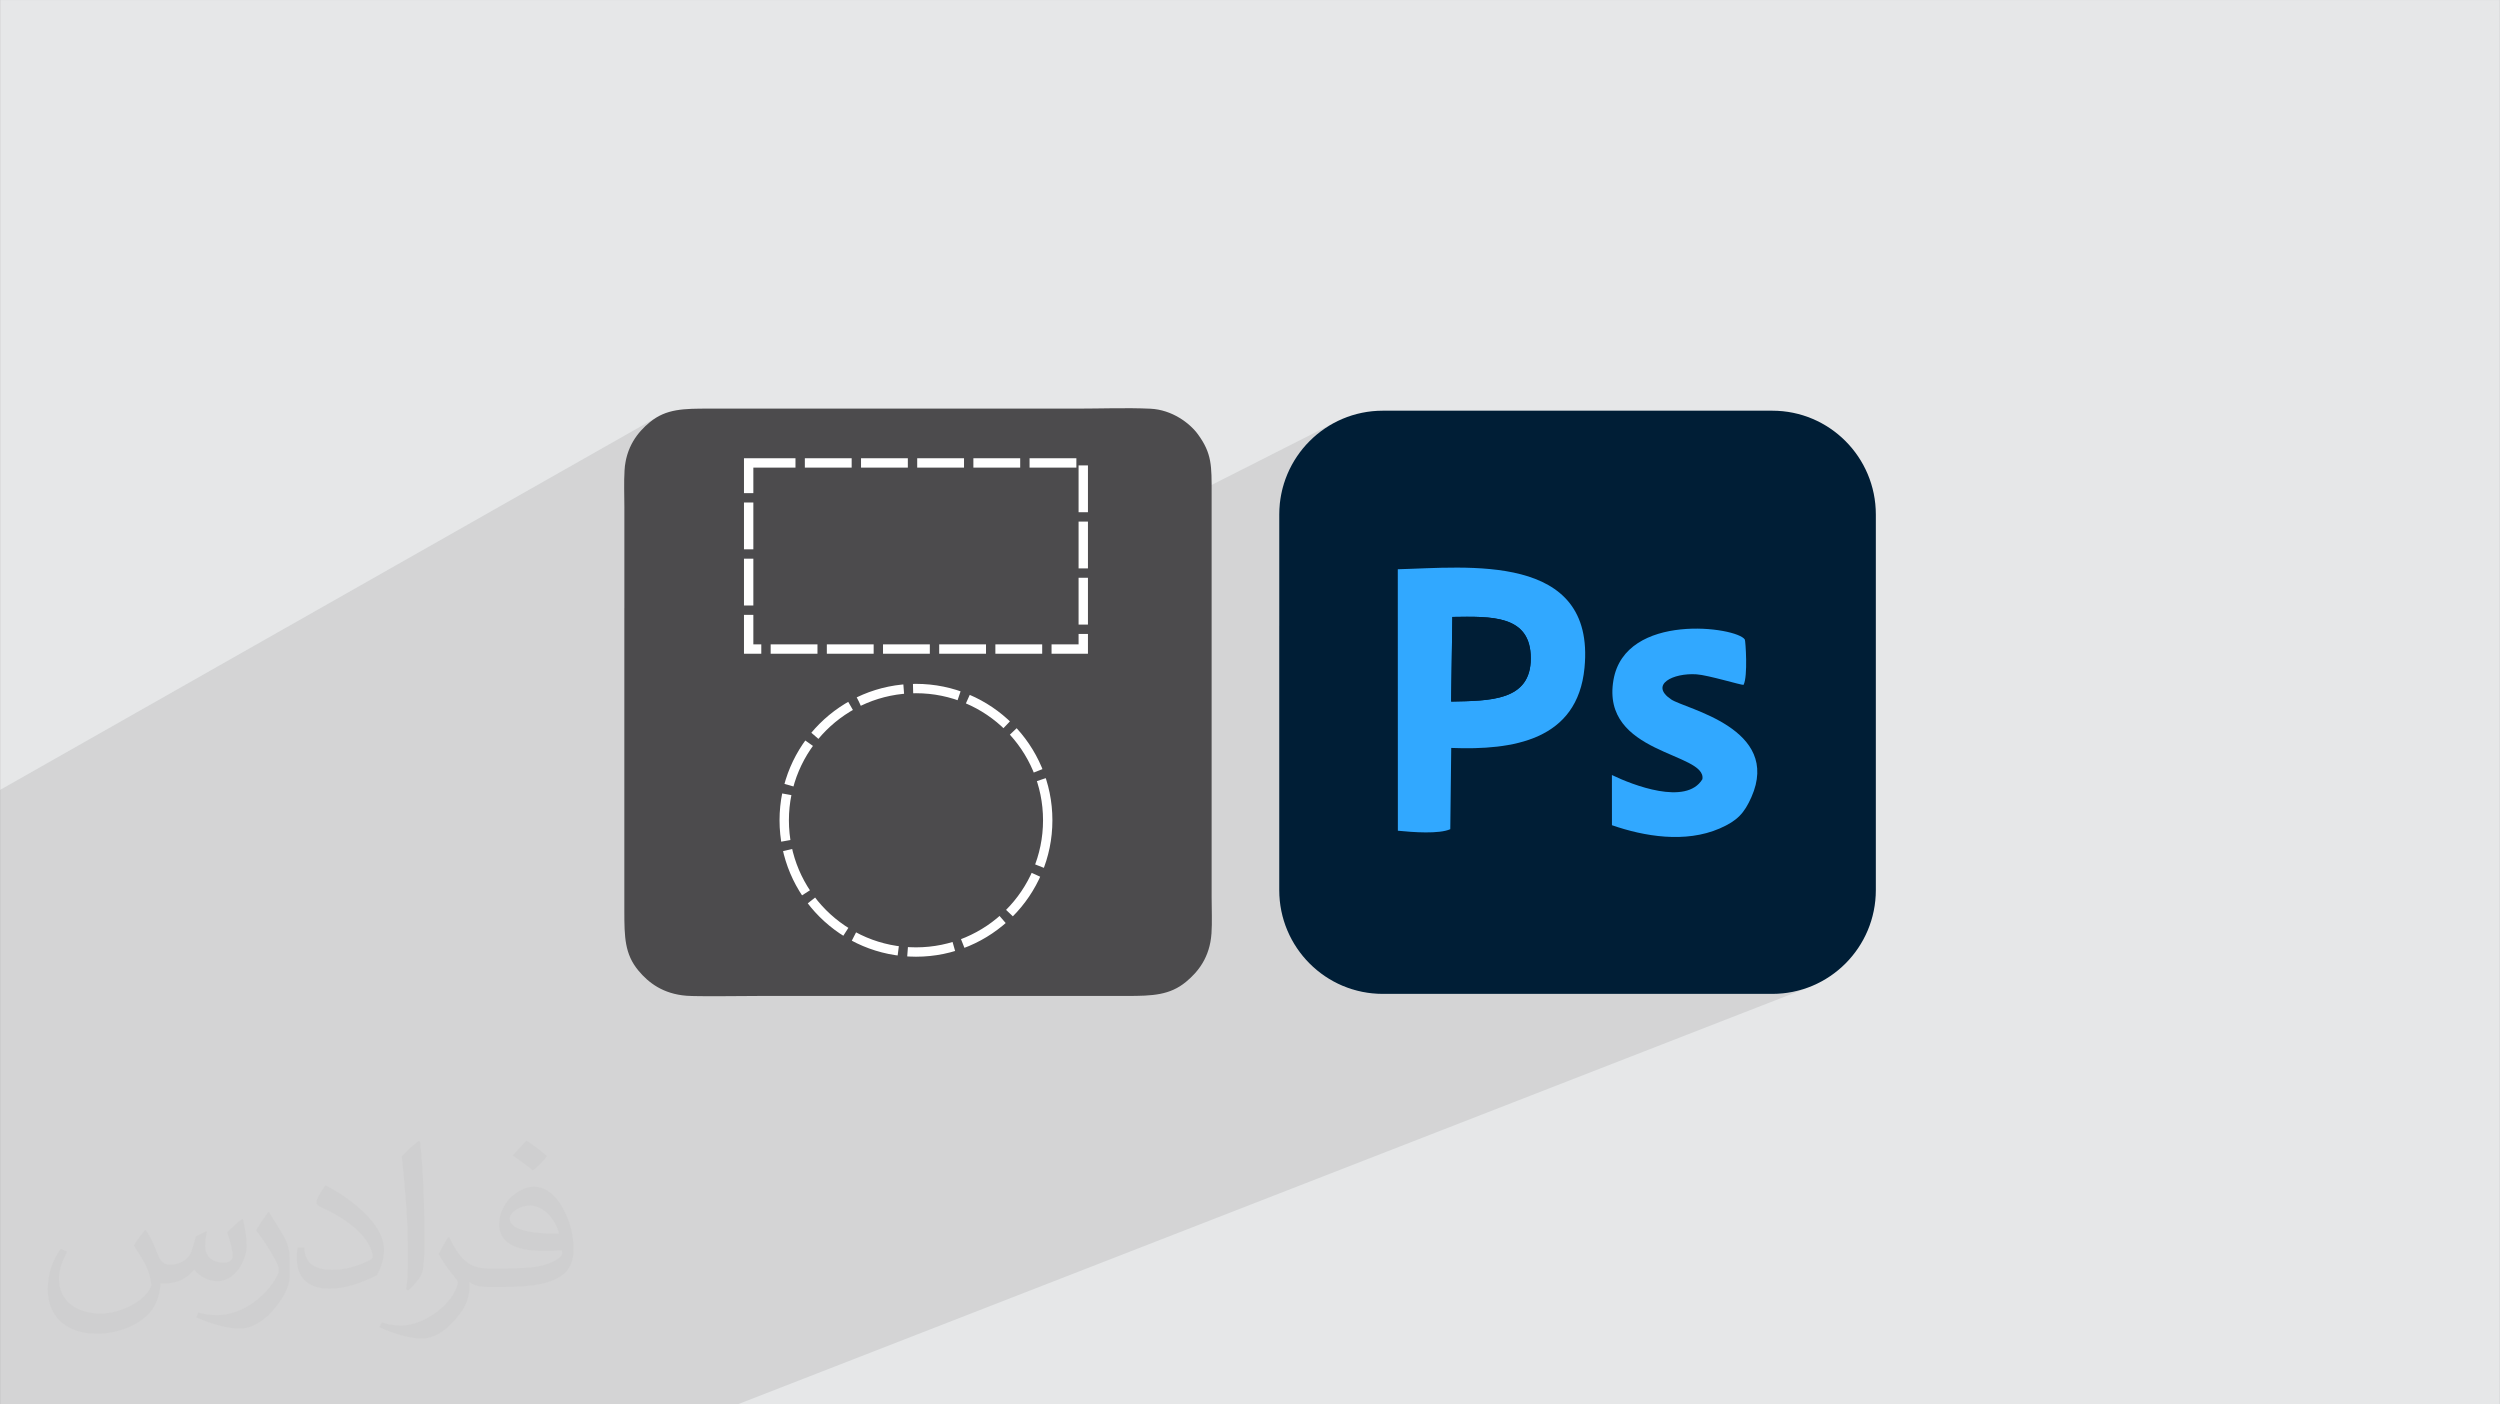
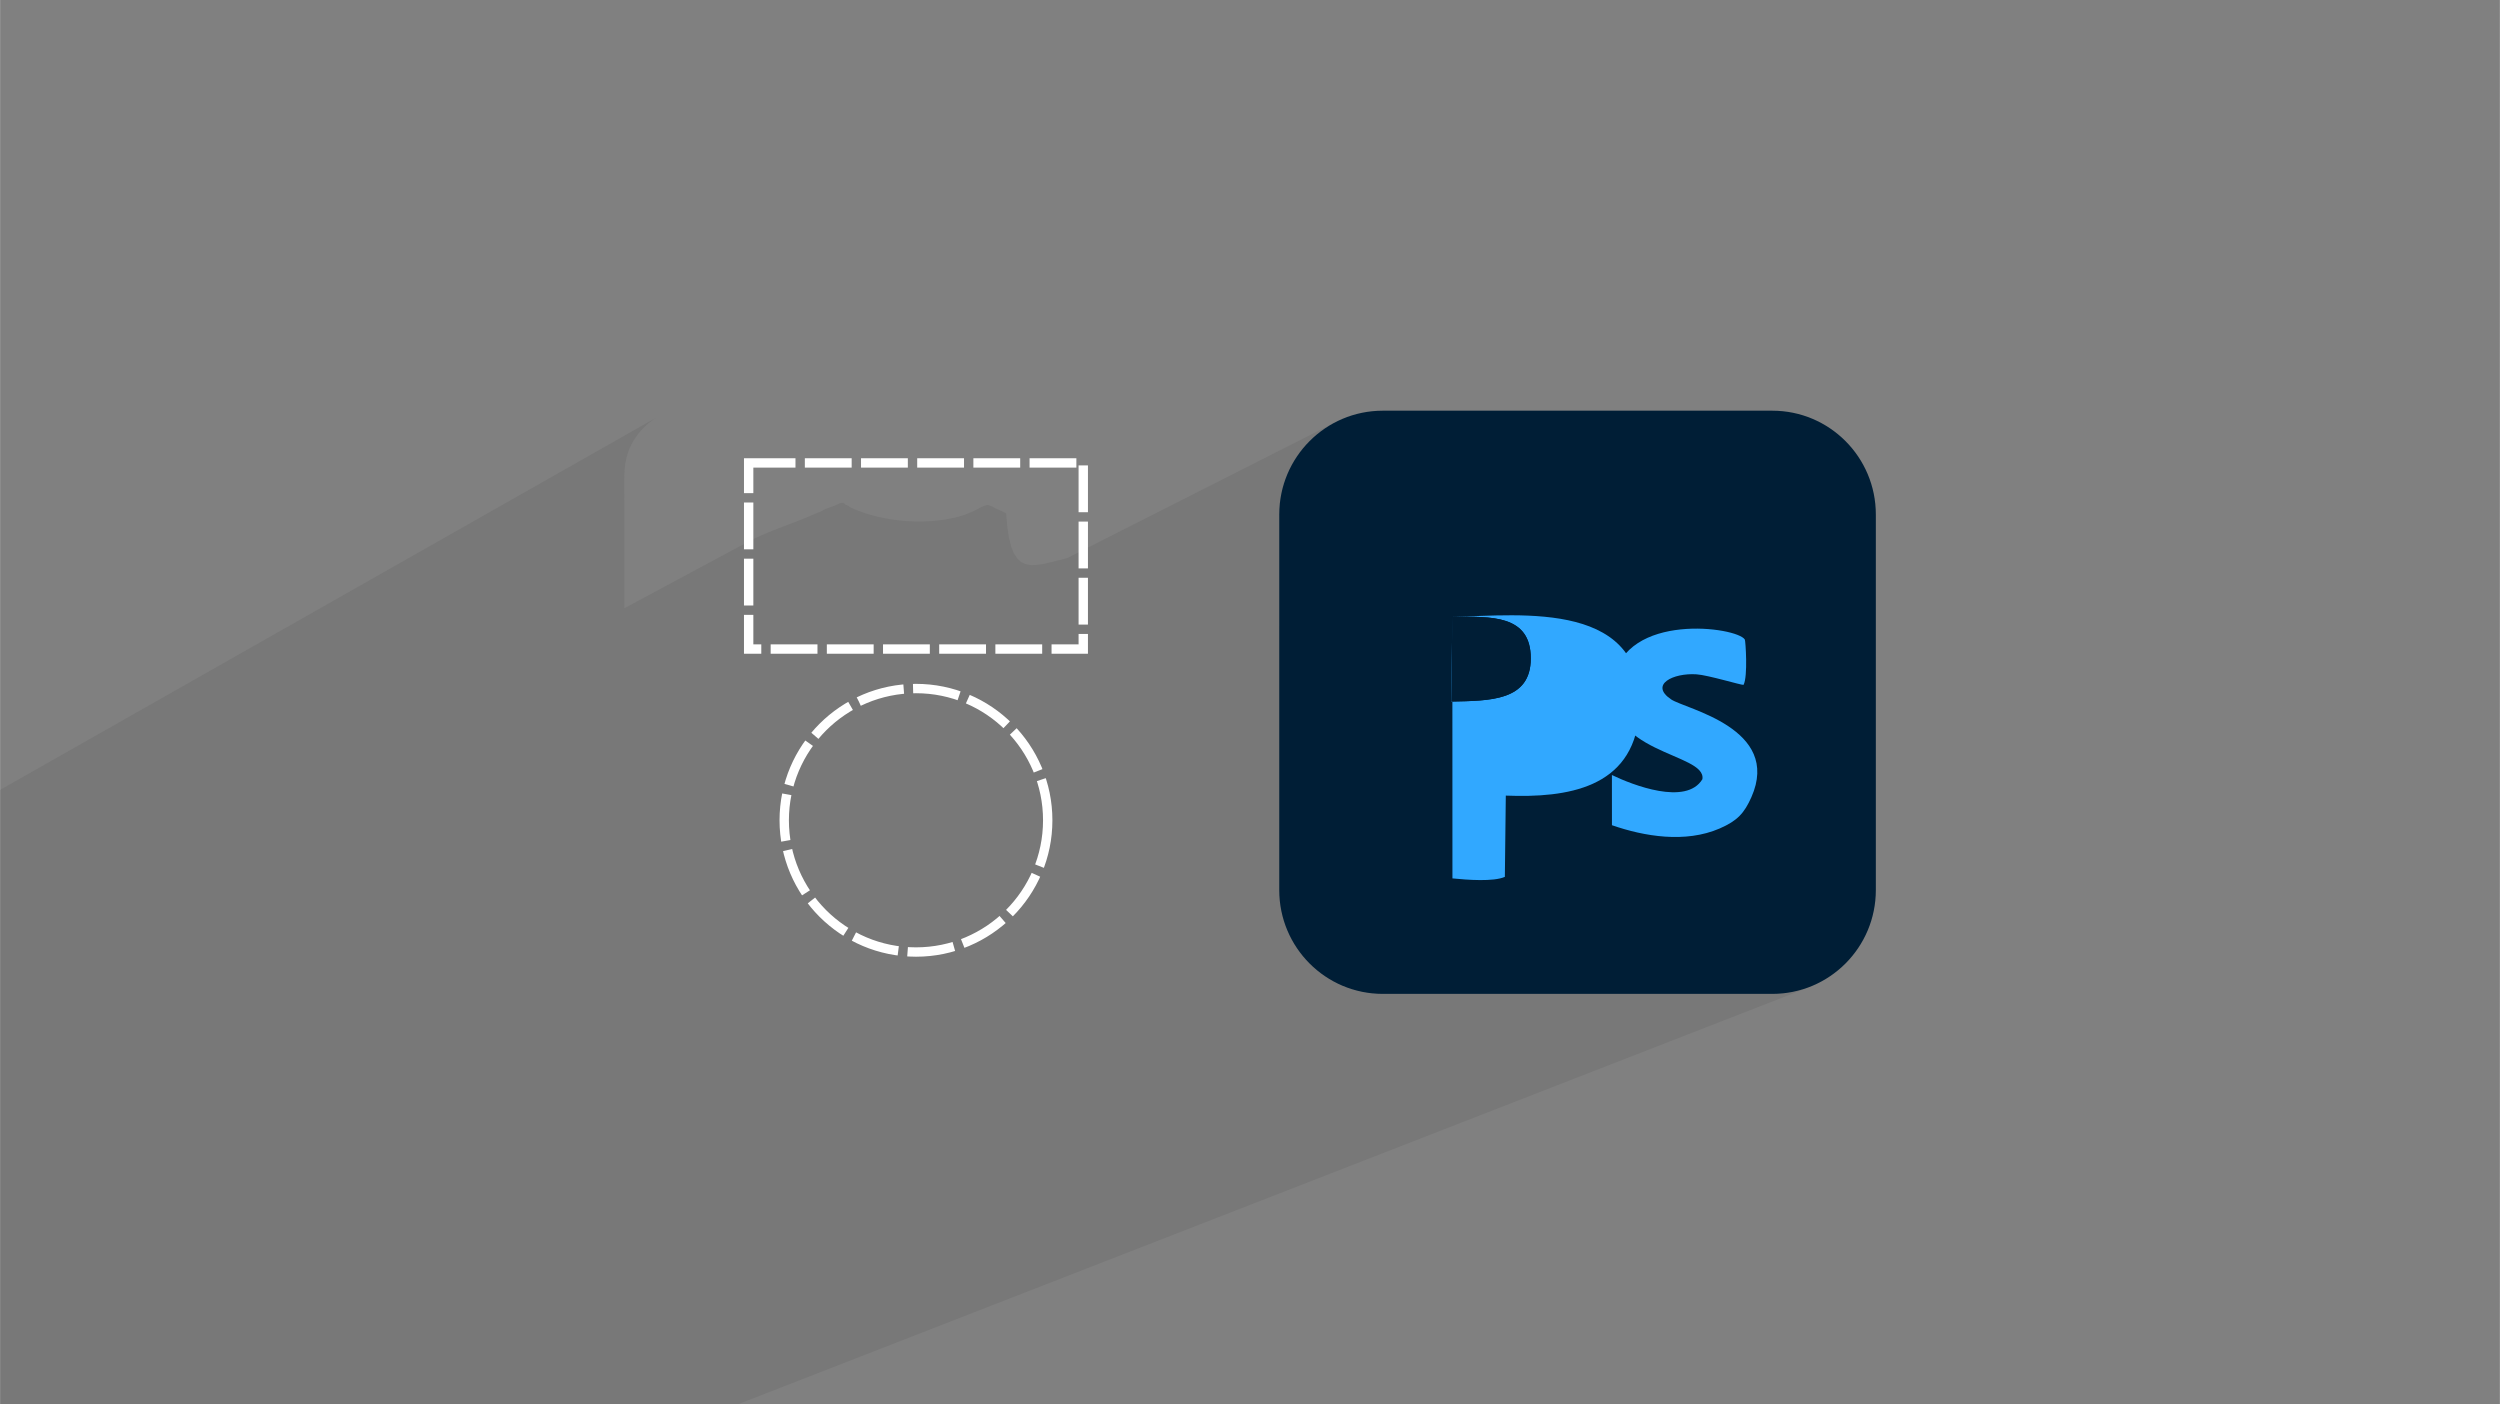
<svg xmlns="http://www.w3.org/2000/svg" xml:space="preserve" width="3.708in" height="2.083in" version="1.1" style="shape-rendering:geometricPrecision; text-rendering:geometricPrecision; image-rendering:optimizeQuality; fill-rule:evenodd; clip-rule:evenodd" viewBox="0 0 3708.33 2083.35">
  <rect x="0" y="0" width="3708.33" height="2083.35" fill="#808080" stroke="none" />
  <defs>
    <style type="text/css">
   
    .str0 {stroke:white;stroke-width:13.89;stroke-miterlimit:2.613;stroke-dasharray:69.449 13.89}
    .fil6 {fill:none}
    .fil4 {fill:#001E36}
    .fil5 {fill:#31A8FF}
    .fil3 {fill:#4C4B4D}
    .fil0 {fill:#E6E7E8}
    .fil2 {fill:#373435;fill-opacity:0.031}
    .fil1 {fill:#373535;fill-opacity:0.102}
   
  </style>
  </defs>
  <g id="Layer_x0020_1">
-     <polygon class="fil0" points="0.01,0.03 3708.33,0.03 3708.33,2083.35 0.01,2083.35 " />
    <path class="fil1" d="M1897.55 928.66l175.85 -84.2 -175.85 -71.62 0 155.81zm-1897.54 470.96l0 -133.38 0 -48.64 0 -44.58 0 -1.25 977.73 -554.75 -4.74 2.69 -4.66 3.11 -4.61 3.55 -3.35 2.85 -3.31 3.02 -3.26 3.2 -3.17 3.41 -3.09 3.61 -2.96 3.81 -2.81 4.03 -2.65 4.26 -2.47 4.49 -2.26 4.73 -2.04 4.98 -1.78 5.23 -1.52 5.51 -1.23 5.78 -0.91 6.06 -0.58 6.35 -0.18 3.28 -0.14 3.33 -0.1 3.37 -0.07 3.41 -0.04 3.44 -0.02 3.46 0 3.48 0.02 3.5 0.03 3.5 0.04 3.5 0.04 3.48 0.05 3.46 0.04 3.44 0.04 3.41 0.03 3.37 0.01 3.33 0 149.83 185.02 -99.36 6.7 -3.39 7.11 -3.35 7.42 -3.28 7.62 -3.22 7.73 -3.13 7.73 -3.04 7.64 -2.94 7.44 -2.83 7.14 -2.71 6.74 -2.57 6.24 -2.44 5.65 -2.3 2.5 -1.07 2.81 -1.23 3 -1.32 3.09 -1.34 3.09 -1.29 2.96 -1.18 2.73 -0.99 0.31 -0.1 5.72 -3.06 2.26 -1.07 2.45 -1.01 2.54 -0.94 2.52 -0.89 2.43 -0.85 2.23 -0.83 2.43 -1.05 2.43 -1.17 2.38 -1.11 2.3 -0.88 2.19 -0.46 2.02 0.13 1.82 0.89 1.58 1.83 1.75 0.65 1.46 0.67 1.27 0.68 1.17 0.7 1.16 0.72 1.23 0.74 1.4 0.76 1.66 0.79 4.25 1.79 4.33 1.7 4.4 1.62 4.46 1.53 4.52 1.44 4.58 1.36 4.63 1.27 4.68 1.18 4.72 1.09 4.76 1.01 4.8 0.92 4.82 0.83 4.85 0.74 4.87 0.65 4.88 0.56 4.9 0.48 4.9 0.39 4.9 0.29 4.9 0.2 4.89 0.12 4.88 0.03 4.86 -0.06 4.85 -0.15 4.81 -0.24 4.79 -0.33 4.75 -0.42 4.71 -0.51 4.67 -0.61 4.62 -0.69 4.57 -0.79 4.51 -0.88 4.44 -0.97 4.87 -1.2 4.49 -1.26 4.14 -1.3 3.81 -1.34 3.5 -1.35 3.22 -1.35 2.98 -1.34 2.74 -1.31 2.54 -1.27 2.35 -1.21 2.19 -1.14 2.06 -1.06 1.95 -0.95 1.87 -0.84 1.8 -0.71 1.77 -0.56 1.38 -0.64 1.79 -0.02 2.08 0.47 2.23 0.81 2.26 1.02 2.15 1.09 1.91 1.02 1.54 0.81 11.75 5.42 0.72 0.36 0.5 0.23 0.34 0.15 0.26 0.11 0.24 0.12 0.28 0.18 0.4 0.29 0.59 0.45 1.74 19.89 2.52 16.35 3.31 13.09 4.11 10.15 4.92 7.5 5.72 5.15 6.54 3.09 7.35 1.35 8.18 -0.11 9 -1.25 9.85 -2.1 10.69 -2.67 11.53 -2.91 4.67 -1.08 200.89 -101.74 -1783.36 -726.31 1783.36 726.31 201.22 -101.91 -6.62 3.41 -6.44 3.7 -6.23 4.01 -6.02 4.3 -5.8 4.57 -5.58 4.85 -5.34 5.1 -5.09 5.35 -4.83 5.59 -4.57 5.82 -0.26 0.37 123.37 -62.24 0.01 0 -123.38 62.24 -4.02 5.67 -4 6.25 -3.7 6.45 -3.39 6.64 -3.07 6.82 -2.74 7 -2.41 7.16 -2.07 7.31 -1.71 7.45 -1.35 7.58 -0.97 7.71 -0.59 7.82 -0.2 7.92 0 9.57 175.85 71.62 0.01 0 0 0 9.76 -0.29 10.24 -0.37 10.67 -0.41 11.03 -0.42 11.35 -0.39 11.6 -0.31 11.81 -0.2 11.95 -0.05 12.05 0.15 12.08 0.38 12.06 0.65 12 0.97 11.87 1.32 11.69 1.71 11.46 2.15 11.16 2.61 10.81 3.13 10.42 3.69 9.96 4.28 9.44 4.91 8.88 5.58 8.26 6.29 7.59 7.04 6.86 7.83 6.08 8.66 5.23 9.54 4.35 10.44 3.39 11.4 2.38 12.39 1.33 13.42 0.22 14.49 -0.81 13.19 93.44 -42.12 7.71 -3.17 7.97 -2.7 8.17 -2.25 8.32 -1.83 8.41 -1.43 8.45 -1.06 8.44 -0.7 8.36 -0.38 8.23 -0.07 8.05 0.21 7.81 0.46 7.52 0.7 7.16 0.91 6.76 1.1 6.3 1.27 5.78 1.41 5.21 1.53 4.59 1.62 3.9 1.69 3.17 1.74 2.36 1.77 1.51 1.77 0.22 0.89 0.27 1.95 0.29 2.89 0.29 3.69 0.28 4.35 0.25 4.88 0.2 5.28 0.13 5.54 0.04 5.67 -0.07 5.67 -0.2 5.53 -0.35 5.25 -0.51 4.85 -0.7 4.31 -0.9 3.63 -1.12 2.82 -78.01 34.12 4.59 1.81 6.01 2.44 6.21 2.62 6.35 2.81 6.44 3.02 6.47 3.24 6.45 3.46 6.37 3.7 6.23 3.94 6.03 4.2 5.78 4.47 5.47 4.75 5.11 5.04 4.68 5.34 4.2 5.65 3.67 5.97 3.07 6.31 2.43 6.65 1.71 7.01 0.96 7.38 0.13 7.75 -0.74 8.14 -1.67 8.54 -2.67 8.95 -3.7 9.37 -1.96 4.29 -1.99 4.02 -2.02 3.76 -2.09 3.54 -2.19 3.31 -2.3 3.11 -2.43 2.94 -2.59 2.78 -2.78 2.63 -2.98 2.52 -3.22 2.41 -3.48 2.31 -3.74 2.24 -4.06 2.19 -4.38 2.15 -4.73 2.13 -558.95 233.58 6.37 2.52 7.14 2.43 7.29 2.07 7.43 1.72 7.56 1.35 7.69 0.98 7.8 0.59 7.9 0.2 577.75 0 7.9 -0.2 7.8 -0.59 7.69 -0.98 7.56 -1.35 7.43 -1.72 7.29 -2.07 7.14 -2.43 -1587.93 618.28 -24.39 0 -488.91 0 -275.02 0 -40.06 0 -113.04 0 -120.99 0 -4.99 0 -7.38 0 -3.56 0 -15.47 0 0 -89.61 0 -44.31 0 -6.63 0 -27.82 0 -21.1 0 -1.63 0 -1.29 0 -4.02 0 -2.47 0 -1.21 0 -0.04 0 -0.67 0 -1.77 0 -0.82 0 -0.16 0 -0.53 0 -1.26 0 -2.98 0 -0.58 0 -0.48 0 -0.14 0 -2.26 0 -1.37 0 -1.48 0 -0.13 0 -0.67 0 -1.62 0 -0.3 0 -0.01 0 -0.28 0 -0.19 0 -1.31 0 -1.65 0 -2.24 0 -0.87 0 -0.7 0 -0.8 0 -0.96 0 -0.59 0 -0.25 0 -5.45 0 -0.18 0 -1.26 0 -0.04 0 -0.14 0 -0.05 0 -0.02 0 -0.08 0 -0.16 0 -0.01 0 -1.66 0 -1.12 0 -1.13 0 -0.53 0 -0.13 0 -2.5 0 -0.86 0 -1.87 0 -2.87 0 -1.05 0 -0.59 0 -0.57 0 -1.7 0 -0.14 0 -0.53 0 -1.34 0 -0.02 0 -5.51 0 -0.43 0 -0.17 0 -1.03 0 -0.94 0 -0.19 0 -1.07 0 -0.29 0 -1.42 0 -1.95 0 -0.2 0 -0.33 0 -1.33 0 0 0 -0.2 0 -0.05 0 -0.13 0 -0.3 0 -1.28 0 -0.54 0 -0.62 0 -1.86 0 -0.04 0 -3.26 0 -0.24 0 -0.24 0 -1.14 0 -0.61 0 -2.41 0 -1.8 0 -0.75 0 -0.03 0 -0.56 0 -1.68 0 -0.3 0 -0.27 0 -0.62 0 -0.5 0 -0.39 0 -1.46 0 -3.87 0 -0.75 0 -0.48 0 -4.94 0 -1.81 0 -0.25 0 -0.94 0 -0.28 0 -1.97 0 -0.32 0 -0.45 0 -1.98 0 -3.35 0 -1.77 0 -0.71 0 -1.52 0 -0.68 0 -1.95 0 -2.3 0 -0.36 0 -0.22 0 -0.44 0 -0.35 0 -1.41 0 -0.52 0 -0.23 0 -0.68 0 -1.19 0 -2.65 0 -0.78 0 -7.55 0 -0.11 0 -2.89 0 -0.67 0 -1.28 0 -0.41 0 -1.14 0 -2.67 0 -0.49 0 -1.74 0 -2.13 0 -1.37 0 -3.04 0 -0.62 0 -0.81 0 0 0 -1.01 0 -0.4 0 -0.36 0 -0.42 0 0 0 -1.48 0 -0.87 0 -0.31 0 -0.78 0 -2.33 0 -2.8 0 -4.16 0 -0.32 0 -0.25 0 -0.51 0 -2.14 0 -0.02 0 -1.85 0 -0.02 0 0 0 -0.57 0 -1.1 0 -0.4 0 -0.02 0 -1.11 0 -2.01 0 -1.32 0 -0.2 0 -0.61 0 -0.6 0 -2.32 0 -2.56 0 -1.17 0 -0.04 0 -0.85 0 -1.64 0 -0.08 0 -0.39 0 -0.95 0 -0.68 0 -0.39 0 -0.53 0 -0.63 0 -0.39 0 -2.71 0 -0.42 0 -0.84 0 -2.78 0 -0.18 0 -0.24 0 -1.46 0 -1.07 0 -1.75 0 -0.55 0 -0.15 0 -4.3 0 -1.31 0 -0.99 0 -0.35 0 -0.21 0 -0.5 0 -0.55 0 -1.14 0 -4.44 0 -1.06 0 -1.48 0 -0.93 0 -0.02 0 -1.17 0 -3.89 0 -0.34 0 -0.77 0 -0.12 0 -1.93 0 -0.55 0 -2.74 0 -3 0 -1.03 0 -0.21 0 -1.05 0 -1.16 0 -0.66 0 -0.04 0 -3.37 0 -1.48 0 -0.69 0 -0.31 0 -1.23 0 -0.25 0 -0.16 0 -1.1 0 -2.07 0 -0.51 0 -0.47 0 -0.83 0 -1.42 0 -1.66 0 -0.83 0 -0.04 0 -0.81 0 -1.33 0 -2.54 0 -0.76 0 -1.37 0 -0.93 0 -1.99 0 -2.01 0 -2.54 0 -1.37 0 -0.87 0 -1.77 0 -0.37 0 -0.41 0 -0.03 0 -0.85 0 -0.14 0 -1.75 0 -3.69 0 -0.34 0 -0.18 0 -0.92 0 -0.24 0 -0.08 0 -0.83 0 -5.32 0 -0.87 0 -0.73 0 0 0 -1.56 0 -1.15 0 -2.52 0 -2.56 0 -1.92 0 -0.15 0 -1.95 0 -3.46 0 -3.2 0 -4.69 0 -0.58 0 -0.01 0 -4.96 0 -3.74 0 -2.73 0 -11.49 0 -3.46 0 -1.32 0 -3.02 0 -7.62 0 -1.99 0 -2.89 0 -6.92 0 -0.01 0 -0.69 0 -5.01 0 -9.91 0 -2.49 0 -3.55 0 -12.48 0 -3.39 0 -1.24 0 -2.38 0 -2.14 0 -11.25 0 -2.6 0 -0.96 0 -0.66 0 -1.84 0 -24.02 0 -1.25 0 -3.17 0 -3.37 0 -0.86 0 -0.68 0 -0.65 0 -1.69 0 -0.22 0 -1.2 0 -3.19 0 -1.43 0 -0.4 0 -2.12 0 -6.69 0 -2.39 0.01 0.06z" />
-     <path class="fil2" d="M216.3 1824.71c7.08,10.72 11.67,21.04 16.15,32.5 3.33,6.67 5.1,18.96 20.73,18.96 4.58,0 11.15,-1.35 16.98,-4.58 6.56,-3.44 11.56,-8.65 14.17,-16.56l6.25 -21.04 15.21 -7.5 1.04 1.04c-2.08,7.92 -2.59,15.52 -2.59,21.46 0,17.6 15.21,24.27 27.29,24.27 7.08,0 13.44,-3.44 13.44,-9.91 0,-8.33 -3.54,-22.5 -8.13,-35.21 7.08,-7.08 14.17,-14.17 22.3,-19.9l1.25 0.63c3.54,15 5.52,29.8 5.52,39.69 0,9.69 -4.28,20.42 -7.81,27.4 -7.29,13.75 -20.21,24.69 -35.83,24.69 -11.87,0 -25.1,-5.94 -34.17,-16.98l-0.52 0c-8.54,10.63 -21.77,20.21 -42.93,20.21l-6.56 0c-1.04,13.96 -4.06,23.85 -8.65,32.71 -12.6,24.58 -50,41.98 -85.21,41.98 -48.96,0 -73.54,-28.23 -73.54,-65.83 0,-23.22 7.6,-44.79 19.27,-60.1l9.57 3.96c-7.29,13.96 -12.19,27.08 -12.19,40 0,35.21 28.65,51.98 61.67,51.98 30.63,0 68.54,-19.48 75.42,-42.08 -2.59,-24.69 -11.87,-36.24 -26.04,-58.75 4.28,-7.5 9.8,-15 16.67,-23.02l1.25 0 0 0 0 0 -0.01 -0.04 -0 0.02zm564.68 -132.5c10.31,6.46 20.42,14.06 30.31,22.81 -5.52,7.81 -12.4,14.9 -20.94,21.15 -9.91,-8.02 -19.79,-14.9 -29.91,-22.19 6.87,-7.71 13.65,-15.1 20.52,-21.77l0 0 0 0 0 0 0 0 0 0 0.01 0 0 -0zm5.31 96.26c-16.67,0 -30.31,10.94 -30.31,19.06 0,17.41 33.33,22.81 73.23,22.59 -5,-20.42 -22.5,-41.67 -42.93,-41.67l0 0.01 0.01 0.01zm-37.41 93.13c21.67,0 40.63,-0.63 55.1,-4.28 16.15,-4.06 29.8,-12.19 29.8,-17.81 0,-1.46 0,-3.22 -0.52,-4.69 -9.06,0.83 -19.48,0.83 -28.54,0.83 -29.37,0 -51.87,-6.67 -60.73,-23.13 -2.19,-4.58 -3.74,-9.69 -3.74,-15.52 0,-15.94 6.87,-31.46 18.96,-42.19 10.09,-8.85 21.25,-14.37 32.6,-14.37 20.52,0 36.87,16.46 48.33,42.41 6.25,14.17 10.52,30.52 10.52,51.15 0,13.75 -3.74,25.31 -12.29,33.85 -15.94,15.43 -45.31,21.25 -90.31,21.25l-20.42 0 0 0 -5.31 0c-11.15,0 -19.17,-1.98 -25.52,-6.87l-1.04 0c0.31,2.59 0.52,5.1 0.52,7.5 0,10.09 -3.33,23.02 -10.09,33.33 -20,29.68 -41.67,42.59 -60.42,42.59 -18.96,0 -42.19,-7.29 -63.13,-16.78l3.74 -7.29c6.77,2.81 16.15,4.69 29.06,4.69 33.85,0 78.33,-32.5 83.85,-64.27 -1.25,-2.59 -3.54,-6.04 -6.77,-9.69 -9.91,-11.77 -16.15,-21.56 -21.98,-31.87 5,-9.91 9.57,-17.81 13.85,-25l1.77 -0.21c14.48,29.48 27.6,46.35 56.87,46.35l4.58 0 0 0 21.25 0 0 0 0 0 0 0 0 0 0 0 0.04 0 -0.01 0zm-146.67 31.15c2.5,-13.54 2.7,-28.74 2.7,-42.93l0 -21.04c0,-39.27 -5,-96.35 -9.06,-133.54 7.08,-7.6 16.98,-16.56 24.79,-22.59l2.3 0.63c5.31,46.77 6.56,100.94 6.56,151.04 0,13.13 -0.52,25.94 -1.77,35.31 -0.73,11.87 -7.6,20.83 -22.3,34.58l-3.22 -1.46 0.01 0zm-150.94 -61.98c0.73,18.44 9.8,32.92 41.46,32.92 19.69,0 36.35,-5.1 54.79,-13.85 3.33,-1.46 5.1,-3.44 5.1,-5.1 0,-11.56 -8.85,-26.87 -23.74,-40.83 -14.48,-13.13 -33.65,-24.69 -51.56,-32.4 -6.15,-2.59 -8.13,-5.31 -8.13,-7.92 0,-5.31 7.08,-16.46 12.92,-24.48l1.98 -0.21c20.52,10.72 43.44,26.67 60.42,44.37 15.43,16.35 25,32.92 25,50.94 0,13.33 -4.06,25.83 -10.63,37.5 -22.5,11.35 -46.46,20 -70.2,20 -28.85,0 -48.54,-13.54 -48.54,-45.31 0,-3.44 0,-8.74 1.25,-15.63l9.91 0 0 0 0 0 0 0 0 0 0 0 -0.01 0 -0.01 0zm-52.19 -52.4l17.92 28.96c6.56,10.72 12.71,22.41 12.71,40.83l0 23.54c0,19.06 -12.19,39.48 -31.87,59.69 -15.43,13.65 -29.06,19.48 -41.67,19.48 -18.75,0 -40.21,-5.83 -65,-16.46l2.81 -7.29c7.81,2.08 16.87,3.85 28.02,3.85 35.63,-0.21 72.08,-26.25 88.74,-58.02 1.98,-3.65 2.7,-7.08 2.7,-9.48 0,-3.65 -1.98,-7.71 -3.54,-11.35 -9.06,-17.07 -19.17,-32.71 -30.31,-47.19 5.83,-9.17 11.67,-18.02 18.02,-26.77l1.46 0.21 0 0 0 0 0 0 0 0 0 0 -0.01 0 0.02 0.01z" />
-     <path class="fil3" d="M1797.01 1385.13c1.16,-16.68 0.22,-36.65 0.23,-53.74l0 -163.24c0.08,-72.67 0,-145.33 0,-218 0,-72.66 -0.09,-145.33 0,-217.99 0.06,-41.3 0.49,-59.39 -20.31,-87.87 -12.19,-16.7 -38.46,-36.5 -70.63,-38 -35.09,-1.63 -74.03,-0.12 -109.55,-0.11l-544.47 -0.01c-37.9,-0.03 -64.13,0.04 -88.56,20.2 -17.91,14.76 -35.25,36.61 -37.42,71.3 -1.08,17.38 -0.26,37.15 -0.26,54.78l-0.01 599.22c0.04,38.35 0.51,63.61 20.86,88.12 15.1,18.2 36.59,34.57 71.21,37.35 17.09,1.37 86.58,0.3 109.2,0.3l544.47 0c37.78,-0.02 63.5,-1.09 87.53,-20.97 18.01,-14.9 35.24,-36.43 37.68,-71.34l0.03 -0.01z" />
    <path class="fil4" d="M2051.18 609.24l577.75 0c84.84,0 153.63,68.96 153.63,154.02l0 557.12c0,85.05 -68.8,154.02 -153.63,154.02l-577.75 0c-84.84,0 -153.63,-68.97 -153.63,-154.02l0 -557.12c0,-85.06 68.8,-154.02 153.64,-154.02l-0.01 0 0 0z" />
-     <path class="fil5" d="M2154.36 915.18c57.37,-0.78 116.33,-3.37 116.35,61.38 0.02,63.39 -60.54,63.02 -118.15,64.16l1.8 -125.54 0 0zm-80.95 -70.72l0.11 387.88c22.38,2.28 61.16,5.14 77.76,-2.28l1.41 -120.54c91.66,3.61 187.35,-11.16 197.71,-118.87 16.59,-172.44 -175.55,-148.65 -276.99,-146.2l0 0 0 0 0 0.01z" />
+     <path class="fil5" d="M2154.36 915.18c57.37,-0.78 116.33,-3.37 116.35,61.38 0.02,63.39 -60.54,63.02 -118.15,64.16l1.8 -125.54 0 0zl0.11 387.88c22.38,2.28 61.16,5.14 77.76,-2.28l1.41 -120.54c91.66,3.61 187.35,-11.16 197.71,-118.87 16.59,-172.44 -175.55,-148.65 -276.99,-146.2l0 0 0 0 0 0.01z" />
    <path class="fil5" d="M2391.09 1224.15c47.64,16.57 108.76,27.01 159.86,4.83 26.17,-11.36 36.48,-22.72 46.96,-46.33 45.34,-102.33 -97.62,-130.76 -118.96,-145.1 -32.86,-22.06 3.31,-39.53 37.49,-37.24 17.55,1.17 66.99,16.35 69.89,15.63 6.63,-12.66 2.93,-65.5 1.89,-67.18 -11.45,-18.82 -177.4,-41.33 -194.89,60.01 -19.06,110.5 138.63,107.18 131.92,147.17 -24,39.59 -103.63,8.57 -134.22,-6.24l0.06 74.46 -0.01 0 0.01 0 -0 -0.02z" />
    <path class="fil4" d="M2152.56 1040.73c57.61,-1.15 118.17,-0.77 118.15,-64.16 -0.02,-64.77 -58.98,-62.17 -116.35,-61.38l-1.8 125.54 0 0z" />
    <rect class="fil6 str0" x="1110.46" y="686.73" width="496.36" height="276.1" />
    <circle class="fil6 str0" cx="1358.65" cy="1216.85" r="195.44" />
  </g>
</svg>